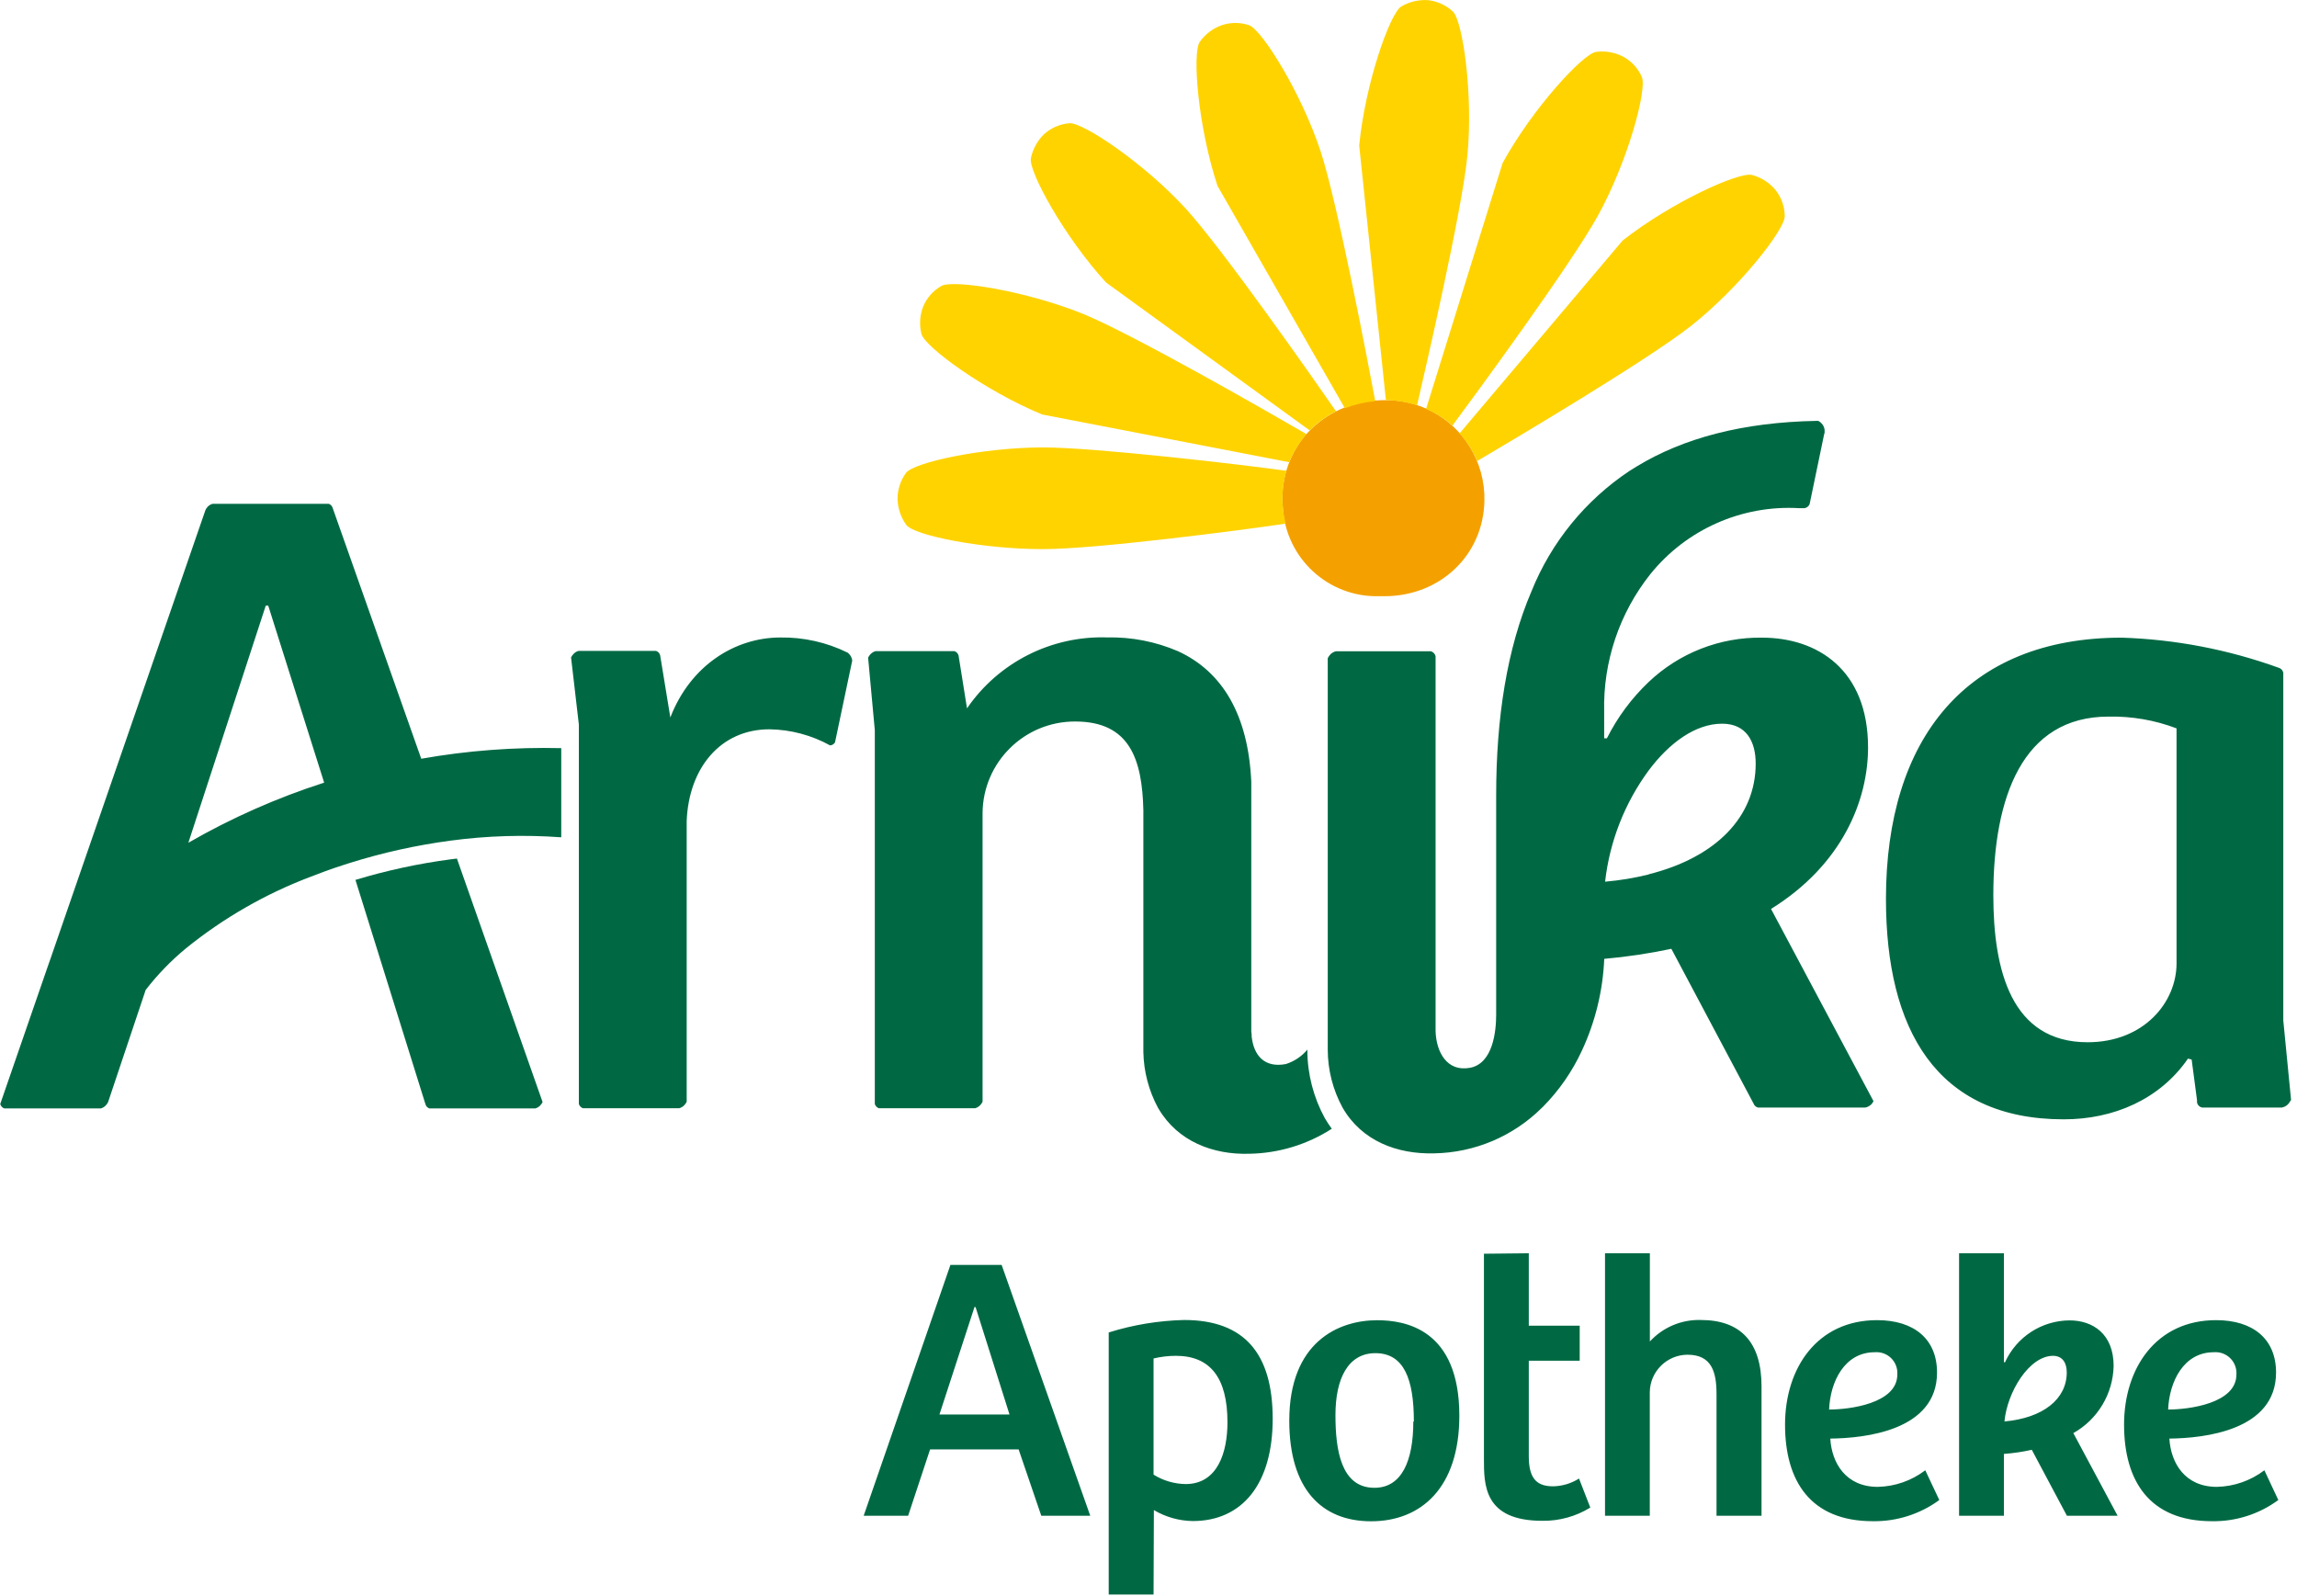
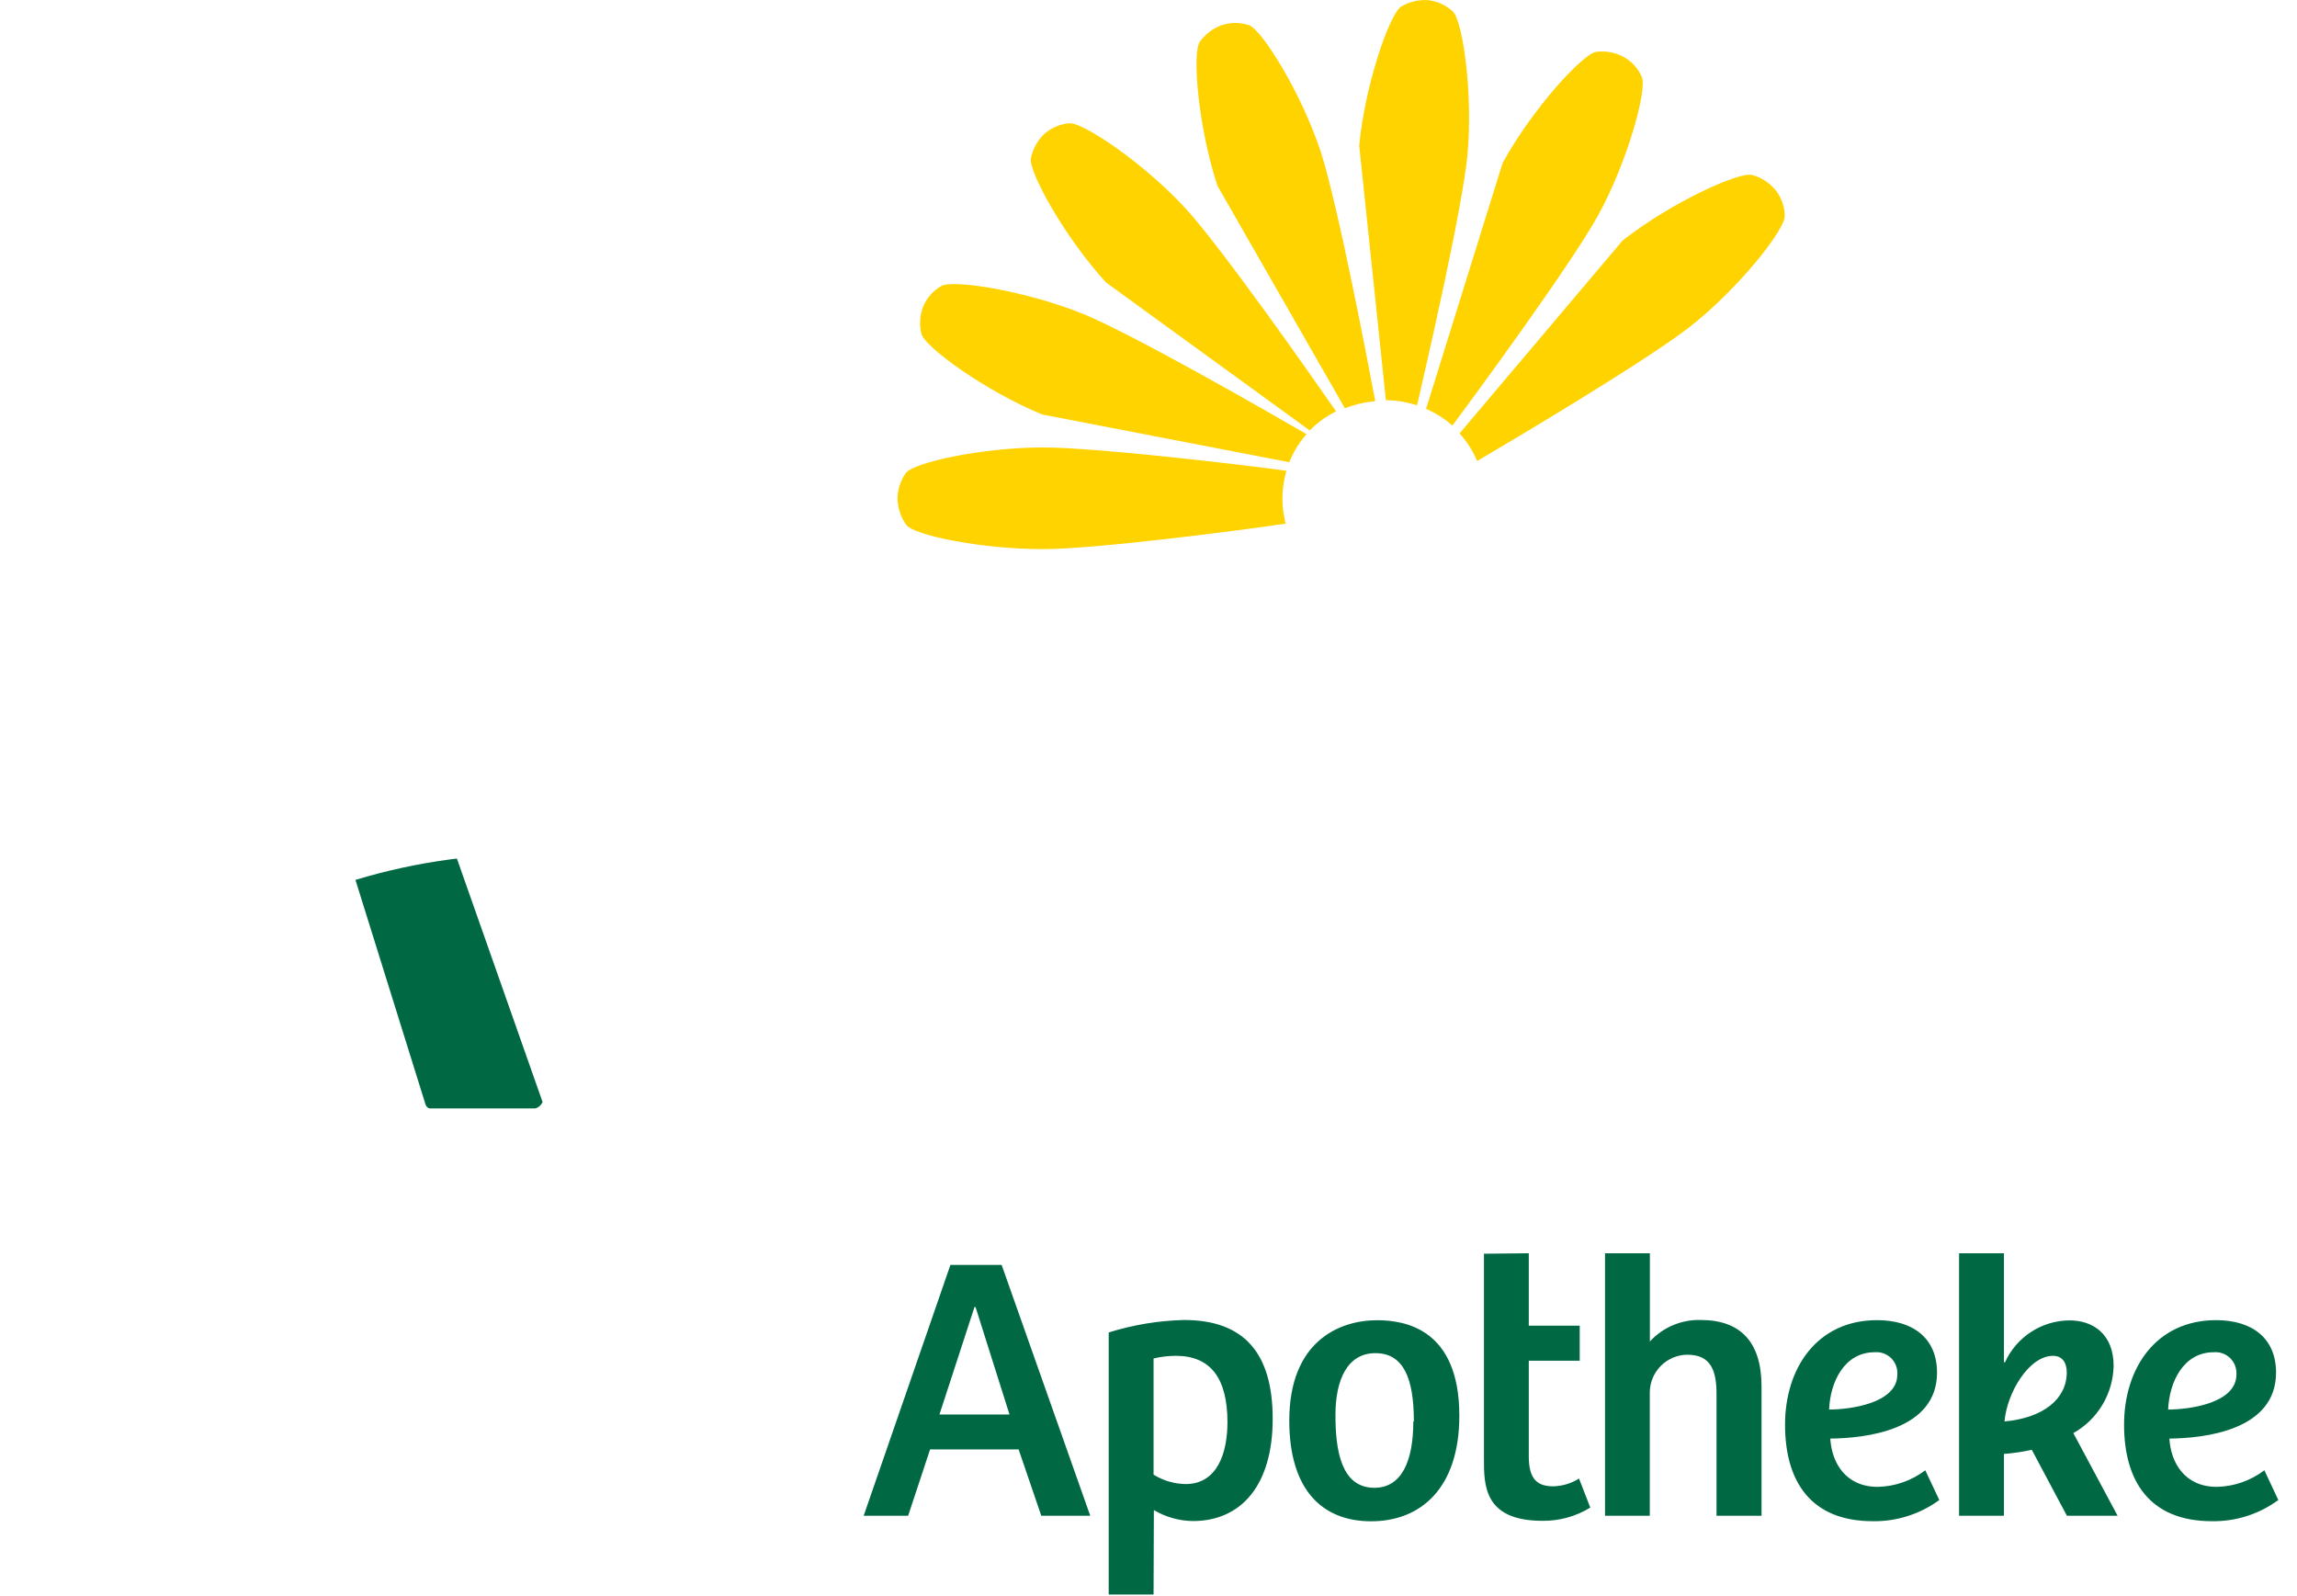
<svg xmlns="http://www.w3.org/2000/svg" width="295px" height="205px" viewBox="0 0 295 205">
  <title>logo-arnika-apo</title>
  <g id="Page-1" stroke="none" stroke-width="1" fill="none" fill-rule="evenodd">
    <g id="logo-arnika-apo" fill-rule="nonzero">
-       <path d="M108.83,83.8 C106.152,82.487 103.202,81.826 100.22,81.87 C94.38,81.87 88.66,85.48 86.09,92.14 L84.78,84.14 C84.706,83.88 84.507,83.673 84.25,83.59 L74.31,83.59 C74.069,83.652 73.851,83.78 73.68,83.96 C73.541,84.096 73.426,84.255 73.34,84.43 L74.34,93.04 L74.34,141.77 C74.413,142.024 74.602,142.228 74.85,142.32 L87.25,142.32 C87.48,142.253 87.69,142.129 87.86,141.96 C87.996,141.824 88.108,141.665 88.19,141.49 L88.19,105.45 C88.45,98.66 92.51,93.66 98.82,93.66 C101.547,93.699 104.223,94.41 106.61,95.73 C106.871,95.709 107.105,95.564 107.24,95.34 L109.45,84.84 C109.426,84.611 109.347,84.392 109.22,84.2 C109.118,84.048 108.993,83.914 108.85,83.8 M211.74,112.3 C209.901,112.757 208.028,113.068 206.14,113.23 C206.726,108.059 208.657,103.132 211.74,98.94 C214.38,95.41 217.74,92.94 221.17,92.94 C224.31,92.94 225.48,95.27 225.48,98.06 C225.48,104.95 220.31,110.13 211.74,112.28 M227.45,116.73 C236.65,111.02 239.91,102.73 239.91,95.99 C239.91,85.99 233.39,81.89 226.29,81.89 C220.879,81.817 215.653,83.862 211.73,87.59 C209.539,89.672 207.726,92.119 206.37,94.82 L206.02,94.82 L206.02,91.4 C205.868,84.988 207.974,78.727 211.97,73.71 C216.592,67.989 223.687,64.843 231.03,65.26 L231.76,65.26 C232.044,65.213 232.285,65.024 232.4,64.76 L232.47,64.44 L234.26,55.82 C234.292,55.743 234.316,55.662 234.33,55.58 L234.33,55.21 C234.296,54.885 234.151,54.581 233.92,54.35 C233.803,54.23 233.668,54.129 233.52,54.05 L233.34,54.05 C223.78,54.22 216.16,56.28 210.22,59.89 L209.27,60.48 C203.623,64.237 199.242,69.612 196.7,75.9 C193.53,83.29 192.15,92.22 192.15,102.14 L192.15,130.3 C192.15,132.42 191.75,136.57 188.8,137.13 C185.85,137.69 184.45,135.13 184.37,132.42 L184.37,84.31 C184.316,83.983 184.072,83.719 183.75,83.64 L171.57,83.64 C171.305,83.702 171.062,83.837 170.87,84.03 C170.727,84.176 170.609,84.345 170.52,84.53 L170.52,134.79 C170.523,137.393 171.176,139.954 172.42,142.24 C174.87,146.52 179.42,148.24 184.16,148.12 C189.378,148.036 194.358,145.928 198.05,142.24 L198.15,142.15 C200.221,140.057 201.912,137.621 203.15,134.95 C204.88,131.242 205.859,127.228 206.03,123.14 C208.927,122.884 211.805,122.454 214.65,121.85 L225.2,141.71 L225.31,141.92 C225.427,142.081 225.597,142.194 225.79,142.24 L239.54,142.24 C239.791,142.195 240.026,142.085 240.22,141.92 L240.31,141.85 C240.431,141.722 240.532,141.578 240.61,141.42 L240.49,141.19 L227.45,116.73 Z M279.53,123.72 C279.53,128.72 275.34,133.85 268.11,133.85 C258.33,133.85 256,124.65 256,114.98 C256,102.4 259.73,92.03 270.79,92.03 C273.773,91.968 276.74,92.481 279.53,93.54 L279.53,123.72 Z M294.24,141.28 L293.24,131.06 L293.24,86.41 C293.193,86.15 293.026,85.928 292.79,85.81 L292.6,85.74 C286.143,83.412 279.36,82.113 272.5,81.89 C252.5,81.89 242.21,94.89 242.21,115.45 C242.21,132.1 248.62,143.75 265.05,143.75 C271.45,143.75 277.39,141.19 281,135.95 L281.47,136.07 L282.16,141.3 L282.16,141.58 C282.228,141.924 282.504,142.188 282.85,142.24 L293.04,142.24 C293.333,142.186 293.605,142.047 293.82,141.84 C293.961,141.701 294.076,141.539 294.16,141.36 L294.24,141.28 Z M167.91,134.87 L167.91,134.79 C167.184,135.663 166.223,136.309 165.14,136.65 C162.42,137.17 161.02,135.58 160.75,133.12 C160.75,132.91 160.75,132.7 160.7,132.49 L160.7,100.38 C160.3,91.76 156.97,86.25 151.31,83.64 C148.433,82.399 145.323,81.792 142.19,81.86 C135.029,81.627 128.243,85.061 124.19,90.97 L123.11,84.2 C123.043,83.926 122.839,83.706 122.57,83.62 L112.45,83.62 C112.212,83.687 111.994,83.814 111.82,83.99 C111.686,84.125 111.575,84.28 111.49,84.45 L112.35,93.77 L112.35,141.77 C112.42,142.026 112.61,142.231 112.86,142.32 L125.25,142.32 C125.48,142.253 125.69,142.129 125.86,141.96 C125.996,141.824 126.108,141.665 126.19,141.49 L126.19,104.4 C126.25,97.875 131.575,92.627 138.1,92.66 C145.1,92.66 146.69,97.53 146.84,104.06 L146.84,135.1 C146.887,137.613 147.535,140.079 148.73,142.29 L148.8,142.4 C151.27,146.59 155.8,148.32 160.47,148.17 C164.223,148.105 167.884,146.993 171.04,144.96 C170.717,144.519 170.417,144.062 170.14,143.59 C168.687,140.93 167.918,137.951 167.9,134.92 M54.1,97.44 L42.69,65.14 C42.601,64.935 42.431,64.775 42.22,64.7 L27.31,64.7 C27.076,64.765 26.862,64.889 26.69,65.06 C26.569,65.188 26.468,65.332 26.39,65.49 L6.45,123.22 L6.15,124.07 L0.03,141.78 C0.099,142.044 0.294,142.257 0.55,142.35 L12.95,142.35 C13.181,142.285 13.391,142.161 13.56,141.99 C13.691,141.859 13.799,141.707 13.88,141.54 L18.71,127.13 C20.227,125.168 21.958,123.38 23.87,121.8 C28.706,117.883 34.138,114.767 39.96,112.57 C40.573,112.33 41.183,112.1 41.79,111.88 C42.58,111.59 43.38,111.32 44.19,111.06 L44.94,110.82 C49.154,109.5 53.473,108.544 57.85,107.96 C62.566,107.328 67.335,107.184 72.08,107.53 L72.08,96.08 C66.056,95.936 60.033,96.391 54.1,97.44 L54.1,97.44 Z M24.19,108.23 L34.13,77.78 L34.45,77.78 L41.63,100.51 C35.561,102.461 29.715,105.048 24.19,108.23 L24.19,108.23 Z" id="Shape" fill="#006944" />
      <path d="M69.68,141.52 L58.68,110.26 L57.87,110.36 C53.732,110.908 49.645,111.791 45.65,113 L54.65,141.84 C54.723,142.082 54.91,142.272 55.15,142.35 L68.75,142.35 C68.981,142.285 69.191,142.161 69.36,141.99 C69.496,141.854 69.608,141.695 69.69,141.52 M120.65,181.66 L129.65,181.66 L125.29,167.86 L125.15,167.86 L120.65,181.66 Z M110.92,194.66 L122.06,162.45 L128.64,162.45 L140.02,194.66 L133.73,194.66 L130.82,186.14 L119.45,186.14 L116.63,194.66 L110.92,194.66 Z M151.01,174.12 C150.047,174.123 149.087,174.237 148.15,174.46 L148.15,189.38 C149.387,190.151 150.812,190.57 152.27,190.59 C156.38,190.59 157.64,186.52 157.64,182.65 C157.64,176.98 155.46,174.12 151.01,174.12 M148.15,204.78 L142.39,204.78 L142.39,171.12 C145.526,170.138 148.784,169.599 152.07,169.52 C159.82,169.52 163.45,173.83 163.45,182.21 C163.45,190.59 159.53,195.34 153.19,195.34 C151.429,195.316 149.704,194.83 148.19,193.93 L148.15,204.78 Z M181.58,182.55 C181.58,177.13 180.32,173.78 176.64,173.78 C173.11,173.78 171.51,177.08 171.51,181.73 C171.51,186.23 172.23,191.07 176.51,191.07 C180.04,191.07 181.51,187.59 181.51,182.55 M176.86,169.55 C180.45,169.55 187.42,170.67 187.42,181.81 C187.42,191.1 182.48,195.37 176.09,195.37 C169.7,195.37 165.58,191.2 165.58,182.44 C165.58,172.36 171.88,169.55 176.86,169.55 M196.34,160.95 L196.34,170.25 L202.88,170.25 L202.88,174.75 L196.34,174.75 L196.34,187.05 C196.34,190.05 197.51,190.88 199.49,190.88 C200.66,190.852 201.801,190.507 202.79,189.88 L204.24,193.61 C202.392,194.748 200.26,195.338 198.09,195.31 C190.53,195.31 190.58,190.66 190.58,187.31 L190.58,161.01 L196.34,160.95 Z M206.13,194.66 L206.13,160.95 L211.89,160.95 L211.89,172.28 C213.566,170.455 215.953,169.447 218.43,169.52 C223.51,169.52 226.23,172.33 226.23,178.05 L226.23,194.66 L220.45,194.66 L220.45,179.06 C220.45,176.25 219.87,173.98 216.72,173.98 C214.073,173.996 211.923,176.123 211.88,178.77 L211.88,194.66 L206.13,194.66 Z M240.77,173.66 C236.89,173.66 235.05,177.44 234.91,181.02 C237.52,181.02 243.67,180.25 243.67,176.52 C243.725,175.739 243.436,174.972 242.879,174.422 C242.321,173.872 241.55,173.594 240.77,173.66 M248.77,176.27 C248.77,183.73 239.51,184.7 235.06,184.75 C235.25,187.9 237.06,190.95 241.16,190.95 C243.367,190.903 245.503,190.157 247.26,188.82 L249.06,192.64 C246.589,194.451 243.594,195.406 240.53,195.36 C232.53,195.36 229.25,190.22 229.25,182.96 C229.25,175.7 233.37,169.54 241.07,169.54 C245.81,169.54 248.77,171.96 248.77,176.27 M263.68,174.12 C260.58,174.12 257.77,178.82 257.43,182.55 C262.37,182.11 265.43,179.69 265.43,176.25 C265.43,175.09 264.94,174.12 263.64,174.12 M266.25,184 L271.96,194.66 L265.45,194.66 L260.94,186.19 C259.761,186.453 258.565,186.63 257.36,186.72 L257.36,194.66 L251.6,194.66 L251.6,160.95 L257.36,160.95 L257.36,174.95 L257.5,174.95 C258.976,171.692 262.213,169.591 265.79,169.57 C268.74,169.57 271.45,171.27 271.45,175.43 C271.368,179.017 269.399,182.294 266.27,184.05 M284.31,173.66 C280.44,173.66 278.6,177.44 278.45,181.02 C281.07,181.02 287.22,180.25 287.22,176.52 C287.272,175.738 286.981,174.972 286.422,174.422 C285.862,173.872 285.091,173.594 284.31,173.66 M292.31,176.27 C292.31,183.73 283.06,184.7 278.61,184.75 C278.8,187.9 280.61,190.95 284.71,190.95 C286.917,190.901 289.052,190.155 290.81,188.82 L292.6,192.64 C290.134,194.454 287.141,195.409 284.08,195.36 C276.08,195.36 272.79,190.22 272.79,182.96 C272.79,175.7 276.91,169.54 284.61,169.54 C289.36,169.54 292.31,171.96 292.31,176.27" id="Shape" fill="#006944" />
-       <path d="M188.69,57.26 C186.349,53.546 182.24,51.321 177.85,51.39 C177.39,51.39 176.93,51.41 176.47,51.45 C173.009,51.724 169.799,53.365 167.55,56.01 C165.425,58.599 164.421,61.928 164.76,65.26 C165.166,71.709 170.579,76.695 177.04,76.57 L177.77,76.57 C184.95,76.57 190.48,71.32 190.64,64.36 C190.705,61.853 190.027,59.382 188.69,57.26 L188.69,57.26 Z" id="Path" fill="#F4A100" />
      <path d="M165.21,60.46 C159.7,59.69 140.68,57.46 133.97,57.46 C126.27,57.46 117.36,59.37 116.35,60.74 C115.645,61.71 115.266,62.88 115.27,64.08 C115.303,65.277 115.693,66.437 116.39,67.41 C117.39,68.78 126.34,70.55 134.03,70.52 C140.69,70.52 159.43,68.1 165.11,67.25 C164.947,66.592 164.83,65.924 164.76,65.25 C164.612,63.639 164.764,62.015 165.21,60.46 L165.21,60.46 Z M171.59,52.83 C168.41,48.24 157.06,32.05 152.32,26.83 C146.93,20.94 139.02,15.65 137.32,15.83 C136.115,15.932 134.976,16.428 134.08,17.24 C133.22,18.078 132.632,19.154 132.39,20.33 C132.1,22.04 136.66,30.39 142.05,36.28 L168.21,55.28 C169.188,54.276 170.332,53.448 171.59,52.83 Z M167.79,55.75 C163.17,53.07 145.73,43.05 139.17,40.34 C131.79,37.34 122.38,35.86 120.89,36.73 C119.842,37.327 119.022,38.256 118.56,39.37 C118.125,40.492 118.048,41.722 118.34,42.89 C118.79,44.56 126.47,50.19 133.85,53.23 L165.58,59.36 C166.064,58.144 166.739,57.013 167.58,56.01 L167.79,55.75 Z M188.45,20.03 C189.22,12.09 187.85,2.67 186.59,1.48 C185.707,0.658 184.58,0.145 183.38,0.02 C182.18,-0.056 180.985,0.229 179.95,0.84 C178.49,1.76 175.33,10.74 174.56,18.69 L177.99,51.39 C179.349,51.412 180.696,51.634 181.99,52.05 C183.13,47.09 187.74,27.17 188.45,20.03 L188.45,20.03 Z M176.61,51.45 C175.71,46.68 171.83,26.28 169.61,19.45 C167.11,11.87 162.05,3.81 160.42,3.24 C159.279,2.851 158.041,2.851 156.9,3.24 C155.766,3.642 154.784,4.387 154.09,5.37 C153.09,6.8 153.86,16.29 156.36,23.87 L172.72,52.43 C173.939,51.955 175.218,51.652 176.52,51.53 L176.61,51.45 Z M205.24,27.66 C209.09,20.66 211.55,11.47 210.86,9.89 C210.376,8.769 209.526,7.846 208.45,7.27 C207.382,6.719 206.172,6.506 204.98,6.66 C203.27,6.93 196.82,13.93 192.98,20.93 L183.15,52.51 C184.387,53.037 185.528,53.763 186.53,54.66 C189.32,50.9 201.73,34.03 205.24,27.66 Z M228.01,24.38 C227.231,23.449 226.183,22.782 225.01,22.47 C223.34,22.04 214.67,25.96 208.39,30.89 L187.45,55.66 C187.915,56.174 188.336,56.726 188.71,57.31 C189.095,57.915 189.429,58.55 189.71,59.21 C194.47,56.41 211.54,46.27 217.09,41.92 C223.36,36.99 229.23,29.49 229.21,27.76 C229.203,26.53 228.78,25.339 228.01,24.38 L228.01,24.38 Z" id="Shape" fill="#FFD300" />
    </g>
  </g>
</svg>